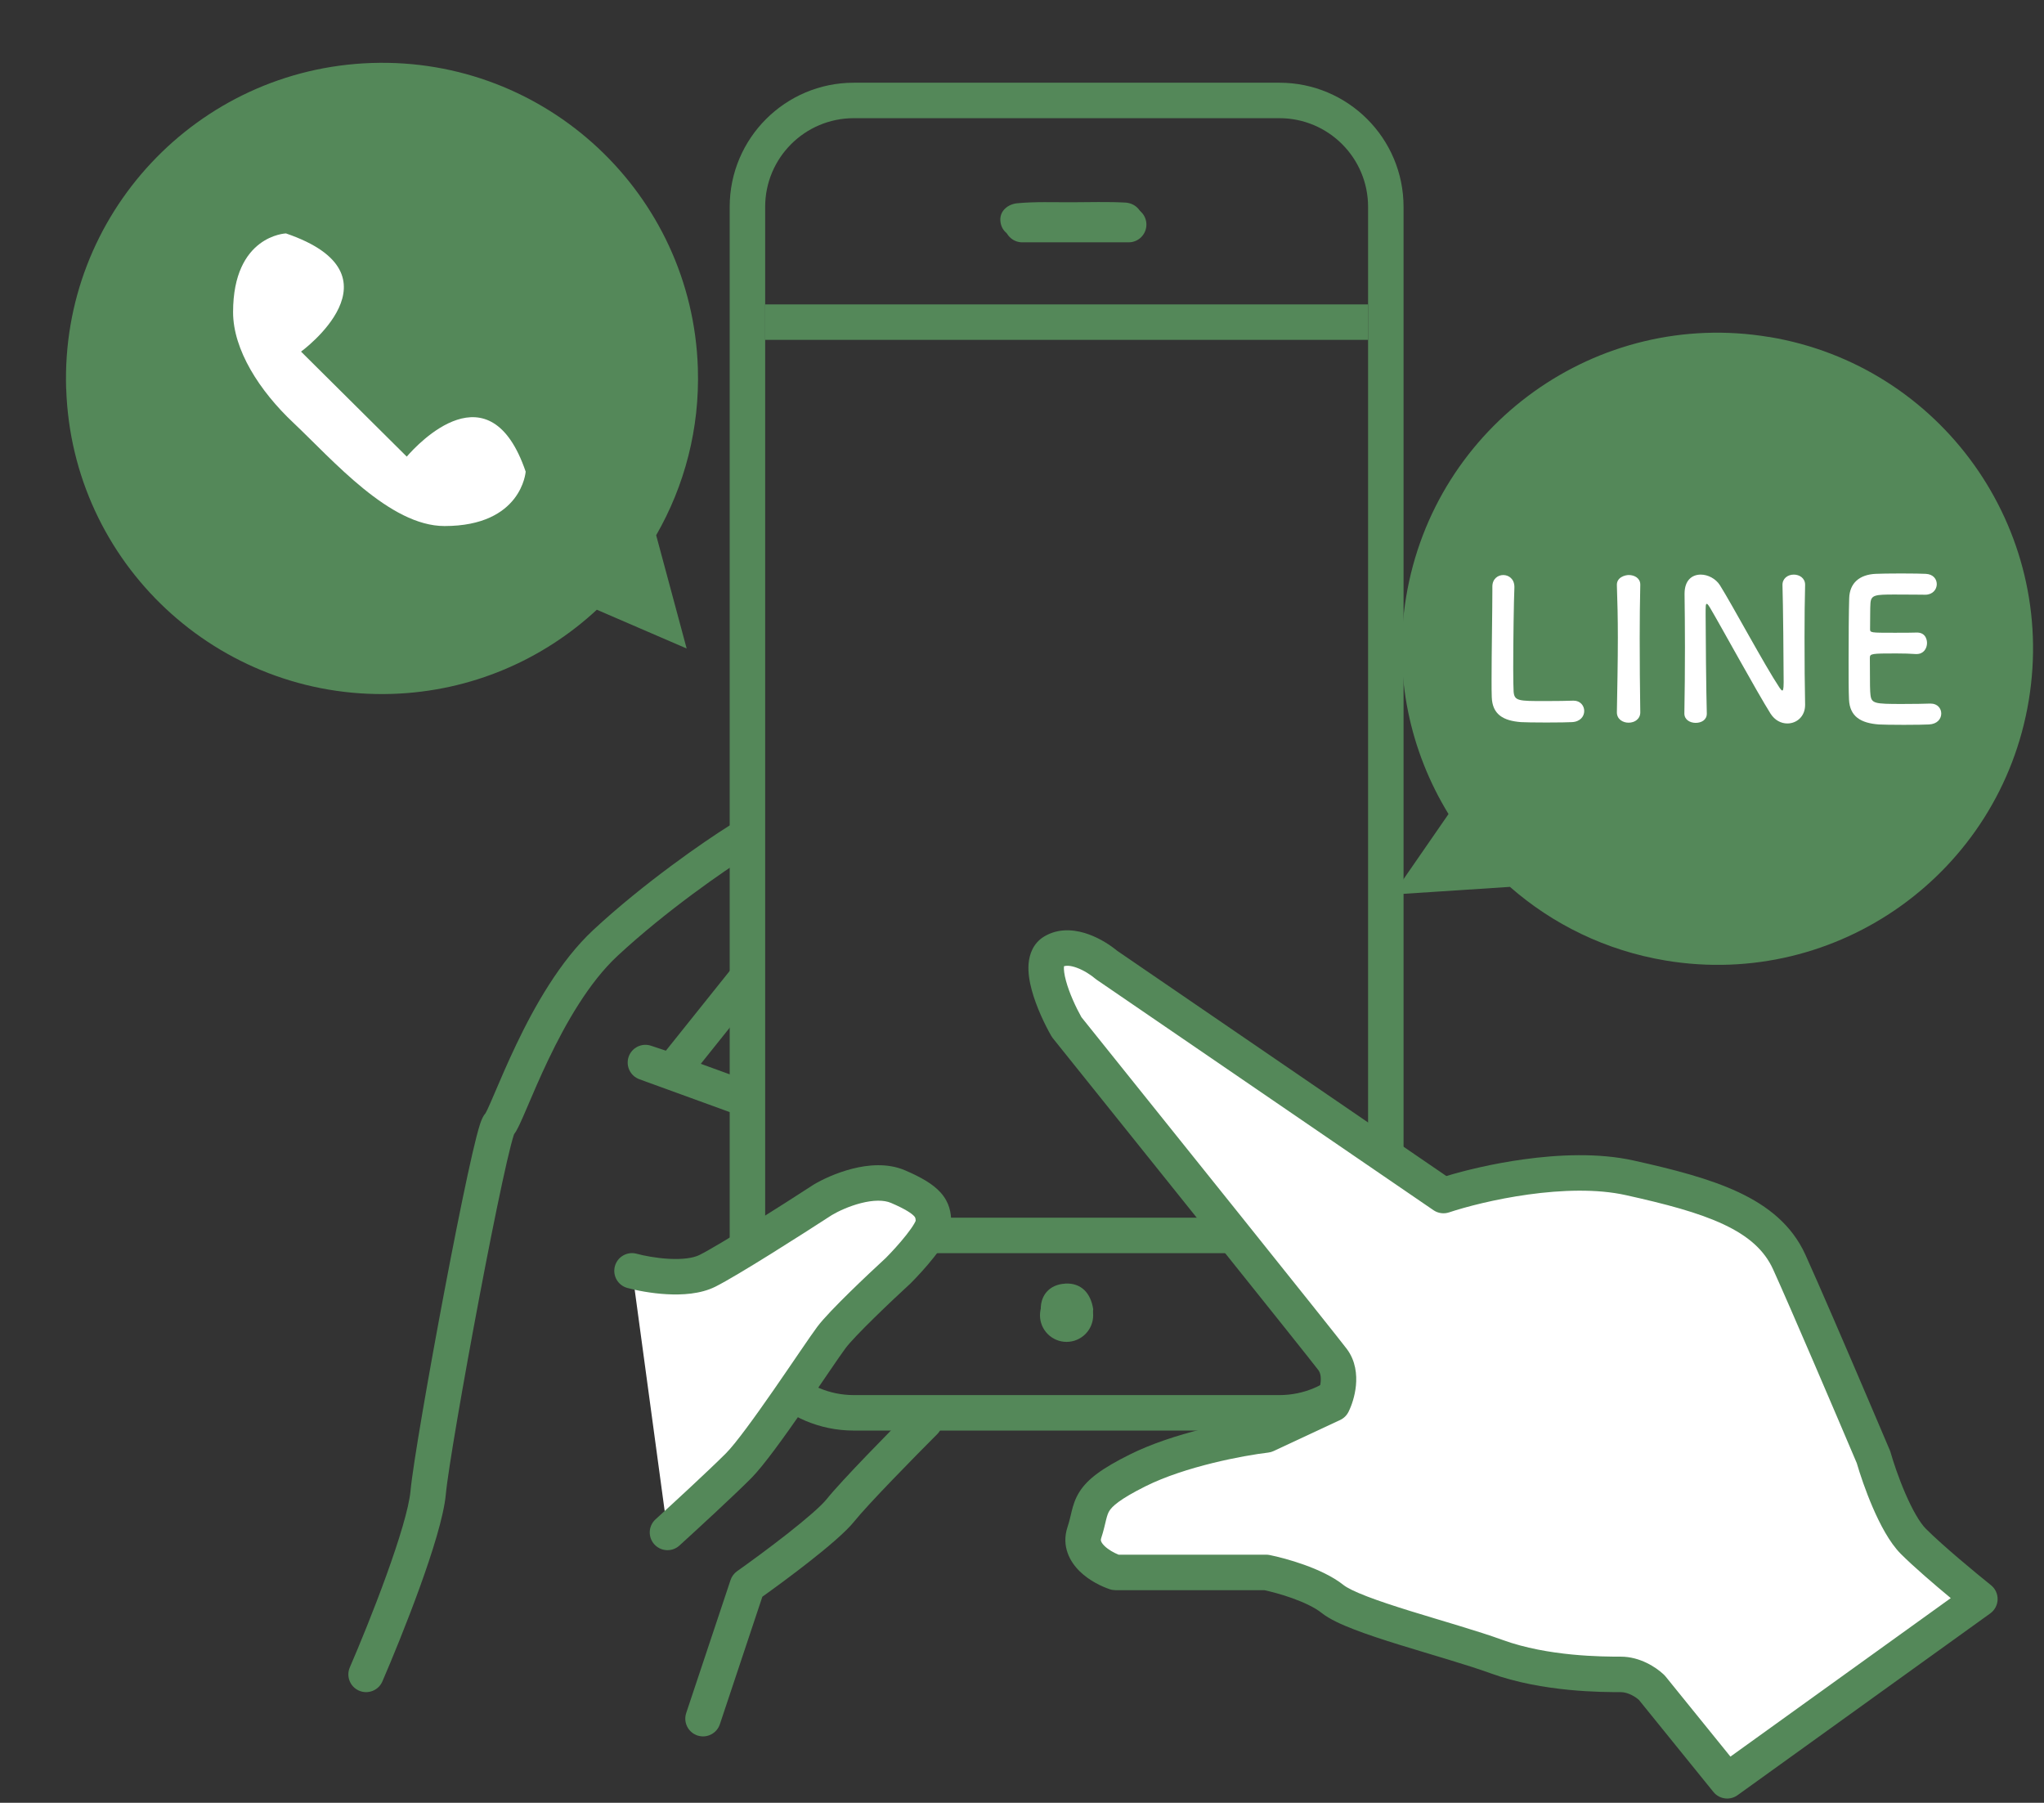
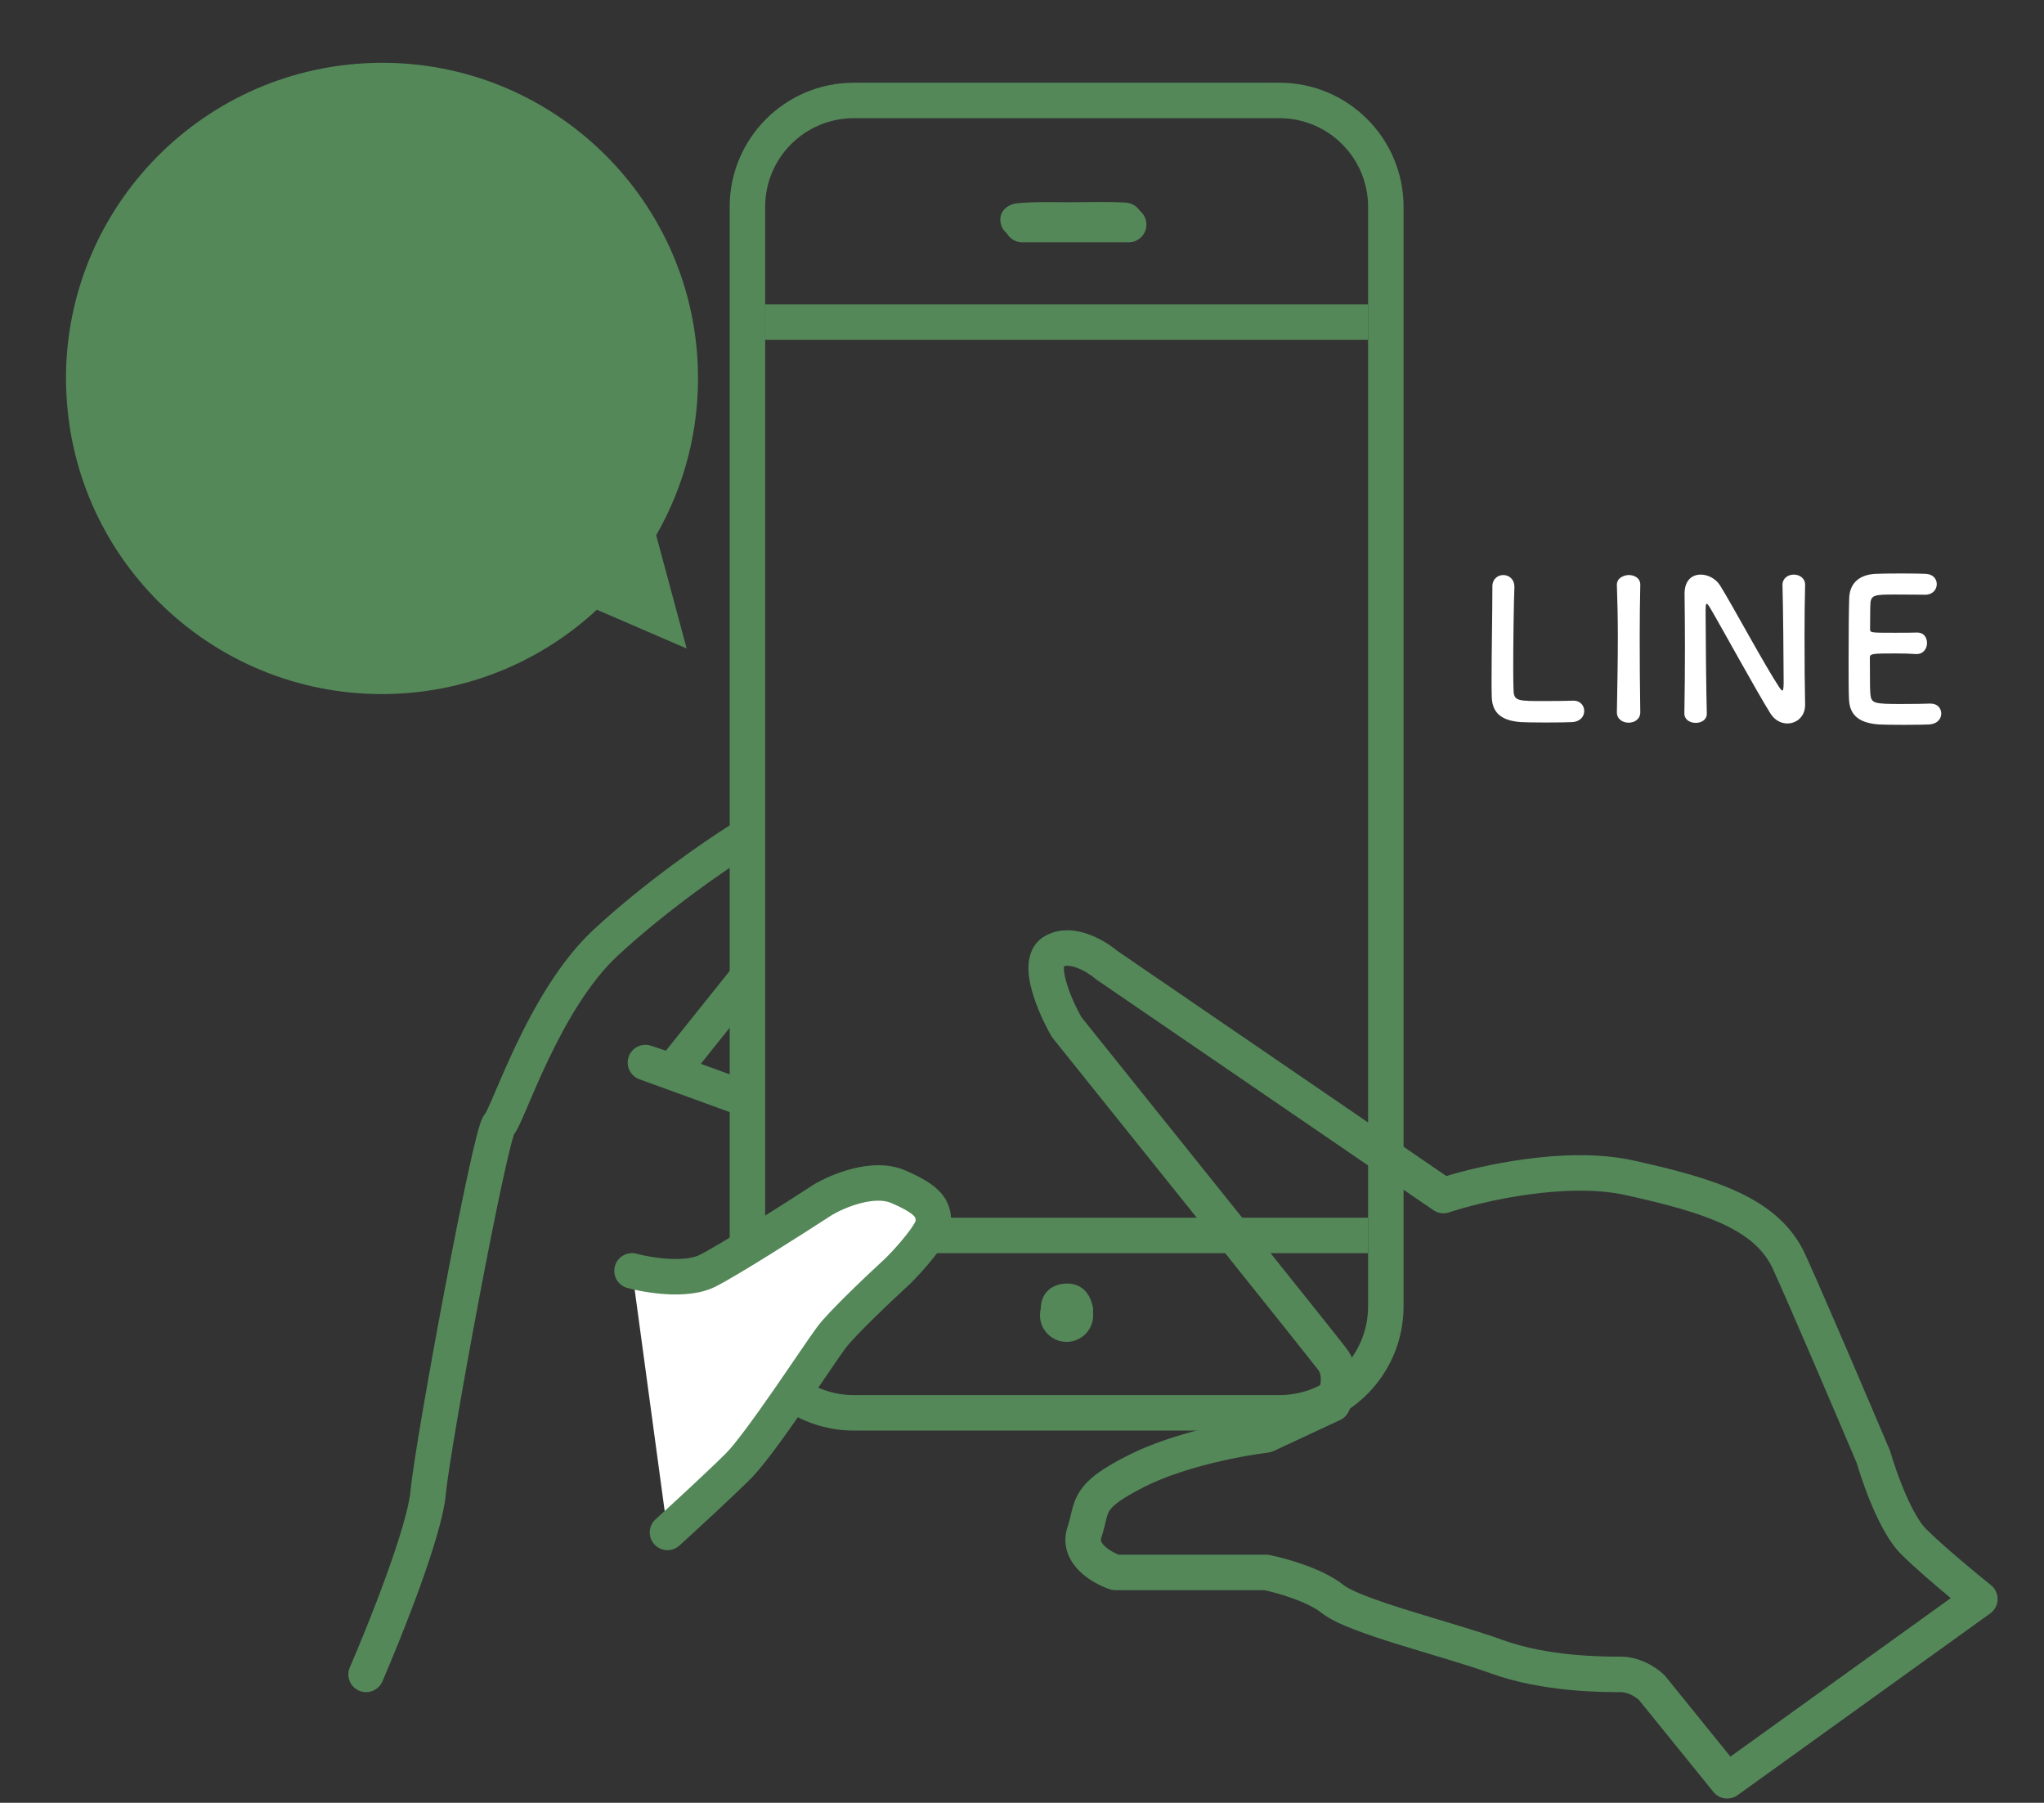
<svg xmlns="http://www.w3.org/2000/svg" width="127" height="112" viewBox="0 0 127 112" fill="none">
  <rect x="0" y="0" width="127" height="112" fill="#333333" stroke="none" />
  <path d="M63.203 14.728C64.314 14.834 65.444 14.783 66.558 14.791C67.673 14.794 68.799 14.83 69.91 14.771C70.479 14.74 71.029 14.291 71.001 13.678C70.974 13.062 70.522 12.617 69.91 12.585C68.796 12.527 67.673 12.562 66.558 12.566C65.444 12.57 64.314 12.523 63.203 12.628C62.657 12.679 62.127 13.073 62.154 13.678C62.182 14.295 62.618 14.674 63.203 14.732V14.728Z" fill="#548859" />
  <path d="M66.186 79.748C65.185 79.799 64.585 80.509 64.674 81.516C64.748 82.379 65.302 83.003 66.245 82.984C67.27 82.964 67.804 82.344 67.925 81.337C67.769 80.326 67.176 79.693 66.182 79.744L66.186 79.748Z" fill="#548859" />
  <path d="M4.114 24.162C4.468 34.985 13.541 43.468 24.38 43.109C29.303 42.946 33.739 40.982 37.083 37.88L42.664 40.289L40.77 33.252C42.527 30.197 43.483 26.636 43.36 22.86C43.006 12.037 33.933 3.553 23.095 3.913C12.256 4.273 3.756 13.339 4.11 24.162L4.114 24.162Z" fill="#548859" />
-   <path d="M109.921 20.937C99.238 19.161 89.14 26.394 87.366 37.092C86.559 41.952 87.616 46.686 90.001 50.574L86.544 55.574L93.817 55.098C96.467 57.42 99.772 59.056 103.498 59.676C114.181 61.452 124.279 54.22 126.052 43.521C127.826 32.822 120.604 22.709 109.921 20.933V20.937Z" fill="#548859" />
  <path d="M119.622 36.948C119.622 36.948 118.544 36.936 117.72 36.936C116.508 36.936 116.253 36.96 116.217 37.481C116.193 37.772 116.205 38.366 116.193 39.069C116.193 39.311 116.205 39.311 117.695 39.311C118.253 39.311 118.835 39.311 119.053 39.299C119.732 39.263 119.732 39.905 119.732 39.942C119.732 40.293 119.513 40.633 119.089 40.633C119.077 40.633 119.053 40.633 119.029 40.633C118.726 40.608 118.265 40.596 117.805 40.596C116.302 40.596 116.18 40.608 116.18 40.863C116.18 42.669 116.193 42.947 116.217 43.153C116.277 43.711 116.471 43.735 118.18 43.735C118.895 43.735 119.671 43.723 119.901 43.711C119.925 43.711 119.938 43.711 119.962 43.711C120.386 43.711 120.616 44.014 120.616 44.329C120.616 44.656 120.374 44.983 119.853 45.008C119.695 45.02 118.992 45.032 118.289 45.032C117.598 45.032 116.896 45.02 116.738 45.008C115.623 44.923 114.932 44.523 114.884 43.456C114.859 42.947 114.859 42.05 114.859 41.069C114.859 39.59 114.871 37.942 114.896 37.178C114.92 36.209 115.55 35.7 116.532 35.651C116.75 35.639 117.441 35.627 118.12 35.627C118.81 35.627 119.477 35.639 119.659 35.651C120.119 35.675 120.338 35.978 120.338 36.294C120.338 36.621 120.083 36.948 119.622 36.948Z" fill="white" />
  <path d="M104.655 44.328V44.316C104.679 43.067 104.691 41.601 104.691 40.207C104.691 38.995 104.679 37.843 104.667 36.934C104.667 36.922 104.667 36.898 104.667 36.886C104.667 36.038 105.14 35.698 105.673 35.698C106.122 35.698 106.606 35.953 106.861 36.353C107.624 37.565 109.648 41.346 110.57 42.728C110.642 42.837 110.703 42.898 110.739 42.898C110.776 42.898 110.824 42.861 110.824 42.388C110.824 41.249 110.788 37.468 110.751 36.353C110.739 35.953 111.066 35.698 111.454 35.698C111.806 35.698 112.157 35.916 112.157 36.328C112.157 36.341 112.157 36.341 112.157 36.353C112.133 37.201 112.121 38.377 112.121 39.589C112.121 41.128 112.133 42.716 112.157 43.77C112.157 43.782 112.157 43.794 112.157 43.794C112.157 44.522 111.624 44.946 111.054 44.946C110.666 44.946 110.279 44.752 110.012 44.34C109.164 42.994 106.897 38.849 106.243 37.746C106.194 37.674 106.109 37.516 106.049 37.516C105.976 37.516 105.976 37.637 105.976 38.195C105.976 39.455 106.012 43.031 106.049 44.316C106.049 44.328 106.049 44.328 106.049 44.34C106.049 44.728 105.709 44.909 105.358 44.909C105.007 44.909 104.655 44.715 104.655 44.328Z" fill="white" />
  <path d="M101.916 44.244V44.256C101.916 44.68 101.553 44.898 101.189 44.898C100.825 44.898 100.462 44.68 100.462 44.256V44.244C100.486 42.789 100.522 41.166 100.522 39.602C100.522 38.451 100.498 37.348 100.462 36.366C100.437 35.857 100.983 35.724 101.201 35.724C101.553 35.724 101.916 35.918 101.916 36.318C101.916 36.33 101.916 36.33 101.916 36.342C101.892 37.348 101.88 38.487 101.88 39.663C101.88 41.178 101.892 42.753 101.916 44.244Z" fill="white" />
  <path d="M92.725 36.452V36.44C92.725 35.967 93.064 35.725 93.403 35.725C93.743 35.725 94.094 35.967 94.094 36.464C94.094 36.476 94.094 36.5 94.094 36.512C94.058 37.288 94.021 39.845 94.021 41.53C94.021 42.221 94.034 42.766 94.046 42.972C94.094 43.554 94.361 43.554 96.009 43.554C96.712 43.554 97.488 43.542 97.718 43.53C97.742 43.53 97.754 43.53 97.778 43.53C98.191 43.53 98.433 43.845 98.433 44.172C98.433 44.499 98.191 44.839 97.669 44.863C97.512 44.875 96.797 44.887 96.082 44.887C95.379 44.887 94.664 44.875 94.506 44.863C93.391 44.778 92.725 44.378 92.688 43.312C92.676 43.057 92.676 42.669 92.676 42.221C92.676 40.56 92.725 37.906 92.725 36.706C92.725 36.609 92.725 36.525 92.725 36.452Z" fill="white" />
-   <path d="M18.704 21.844L25.273 28.368C25.977 27.553 30.434 22.775 32.662 29.301C32.662 29.301 32.428 32.681 27.618 32.681C24.218 32.681 20.699 28.602 18.235 26.271C16.124 24.29 14.482 21.727 14.482 19.395C14.482 14.618 17.767 14.501 17.767 14.501C25.273 17.064 18.705 21.844 18.705 21.844" fill="white" />
  <path d="M85.003 12.851C85.003 9.809 82.537 7.342 79.494 7.342H53.051C50.008 7.342 47.542 9.809 47.542 12.851V81.163C47.542 84.206 50.008 86.672 53.051 86.672H79.494C82.537 86.672 85.003 84.206 85.003 81.163V12.851ZM87.207 81.163C87.207 85.423 83.754 88.876 79.494 88.876H53.051C48.791 88.876 45.338 85.423 45.338 81.163V12.851C45.338 8.592 48.791 5.139 53.051 5.139H79.494C83.754 5.139 87.207 8.592 87.207 12.851V81.163Z" fill="#548859" />
  <path d="M47.538 77.855V75.651H85V77.855H47.538Z" fill="#548859" />
  <path d="M47.538 21.114V18.911L85 18.911V21.114L47.538 21.114Z" fill="#548859" />
  <path d="M62.415 13.953C62.415 13.345 62.909 12.852 63.517 12.852H70.128C70.737 12.852 71.23 13.345 71.23 13.953C71.23 14.562 70.737 15.055 70.128 15.055H63.517C62.909 15.055 62.415 14.562 62.415 13.953Z" fill="#548859" />
  <path d="M67.922 81.713C67.922 82.626 67.182 83.366 66.269 83.366C65.356 83.366 64.617 82.626 64.617 81.713C64.617 80.8 65.356 80.061 66.269 80.061C67.182 80.061 67.922 80.8 67.922 81.713Z" fill="#548859" />
  <path d="M43.959 78.96C42.637 79.621 40.287 79.235 39.277 78.96L41.48 95.212C42.49 94.293 44.786 92.182 45.888 91.08C47.265 89.703 50.846 84.194 51.672 83.092C52.333 82.21 54.702 79.97 55.804 78.96C56.538 78.225 58.007 76.591 58.007 75.93C58.007 75.104 57.732 74.553 55.804 73.726C54.261 73.065 52.039 74.002 51.121 74.553C49.285 75.746 45.282 78.299 43.959 78.96Z" fill="white" />
  <path d="M52.948 72.611C53.902 72.367 55.129 72.236 56.23 72.707C57.22 73.132 57.961 73.553 58.44 74.085C58.995 74.702 59.101 75.352 59.101 75.924C59.101 76.407 58.867 76.857 58.712 77.125C58.526 77.446 58.284 77.781 58.039 78.093C57.546 78.719 56.964 79.344 56.575 79.733C56.564 79.744 56.552 79.755 56.54 79.766C55.996 80.264 55.138 81.069 54.336 81.855C53.509 82.665 52.816 83.385 52.545 83.746C52.147 84.277 51.083 85.876 49.884 87.604C48.736 89.258 47.434 91.078 46.658 91.853C45.535 92.976 43.221 95.105 42.214 96.02L42.126 96.092C41.677 96.424 41.041 96.368 40.657 95.946C40.248 95.496 40.281 94.799 40.731 94.39C41.744 93.469 44.02 91.374 45.1 90.294C45.703 89.692 46.879 88.069 48.073 86.348C49.215 84.702 50.355 82.995 50.783 82.424C51.173 81.904 51.995 81.064 52.793 80.281C53.604 79.486 54.468 78.677 55.026 78.164C55.372 77.817 55.886 77.264 56.307 76.729C56.521 76.458 56.693 76.215 56.805 76.021C56.856 75.933 56.881 75.875 56.894 75.845C56.888 75.66 56.859 75.622 56.802 75.559C56.661 75.403 56.3 75.135 55.362 74.733C54.92 74.543 54.265 74.549 53.493 74.746C52.751 74.936 52.069 75.259 51.687 75.487C49.865 76.671 45.83 79.246 44.444 79.939C43.519 80.401 42.362 80.456 41.432 80.405C40.467 80.352 39.549 80.172 38.979 80.016C38.392 79.856 38.046 79.251 38.206 78.664C38.366 78.077 38.971 77.731 39.559 77.891C39.998 78.011 40.761 78.162 41.553 78.205C42.382 78.25 43.062 78.167 43.459 77.968C44.711 77.342 48.65 74.834 50.513 73.623L50.546 73.601C51.084 73.278 51.968 72.861 52.948 72.611Z" fill="#548859" />
  <path d="M45.301 51.305C45.817 50.983 46.497 51.14 46.819 51.656C47.142 52.172 46.984 52.852 46.468 53.174C45.038 54.068 41.39 56.579 38.371 59.383C36.603 61.024 35.161 63.549 34.07 65.833C33.531 66.962 33.093 67.999 32.746 68.809C32.576 69.207 32.421 69.565 32.291 69.842C32.225 69.98 32.158 70.115 32.092 70.233C32.059 70.291 32.008 70.375 31.941 70.466C31.935 70.482 31.928 70.502 31.92 70.526C31.875 70.665 31.814 70.876 31.741 71.16C31.595 71.725 31.413 72.518 31.205 73.48C30.79 75.399 30.284 77.945 29.786 80.575C28.783 85.865 27.832 91.381 27.701 92.831C27.575 94.208 26.855 96.476 26.076 98.629C25.279 100.83 24.361 103.069 23.758 104.463C23.516 105.021 22.867 105.277 22.309 105.035C21.75 104.794 21.494 104.145 21.736 103.587C22.326 102.226 23.226 100.03 24.004 97.879C24.8 95.68 25.41 93.678 25.506 92.632C25.649 91.051 26.627 85.411 27.621 80.165C28.121 77.527 28.631 74.96 29.051 73.015C29.261 72.044 29.451 71.216 29.607 70.609C29.685 70.308 29.759 70.044 29.826 69.839C29.859 69.738 29.897 69.632 29.94 69.534C29.958 69.492 30.029 69.322 30.168 69.158C30.17 69.155 30.172 69.151 30.174 69.147C30.202 69.098 30.243 69.019 30.298 68.902C30.408 68.668 30.547 68.347 30.72 67.941C31.062 67.141 31.52 66.061 32.082 64.883C33.195 62.553 34.783 59.707 36.871 57.767C40.022 54.842 43.793 52.248 45.301 51.305ZM31.789 70.647C31.814 70.623 31.835 70.598 31.854 70.574C31.833 70.599 31.813 70.624 31.789 70.647Z" fill="#548859" />
  <path d="M45.301 60.367C45.681 59.892 46.374 59.815 46.85 60.194C47.325 60.575 47.402 61.268 47.022 61.743L43.543 66.091L46.538 67.181L46.642 67.225C47.145 67.468 47.392 68.057 47.197 68.593C47.002 69.129 46.434 69.422 45.893 69.285L45.785 69.252L39.725 67.049C39.159 66.843 38.863 66.219 39.061 65.65C39.26 65.081 39.879 64.777 40.45 64.968L41.374 65.275L45.301 60.367Z" fill="#548859" />
-   <path d="M56.675 87.54C57.106 87.109 57.803 87.109 58.233 87.54C58.664 87.97 58.664 88.667 58.233 89.097C56.836 90.495 53.915 93.473 53.081 94.516C52.546 95.185 51.381 96.159 50.264 97.036C49.241 97.838 48.154 98.637 47.368 99.198L44.727 107.122C44.535 107.7 43.91 108.012 43.333 107.819C42.756 107.627 42.444 107.002 42.636 106.425L45.391 98.162C45.465 97.939 45.609 97.746 45.801 97.61C46.57 97.067 47.78 96.183 48.903 95.302C50.067 94.389 51.014 93.572 51.361 93.139C52.29 91.978 55.318 88.897 56.675 87.54Z" fill="#548859" />
-   <path d="M102.626 104.847L107.308 110.631L123.009 99.338C122.091 98.603 119.979 96.859 118.877 95.757C117.775 94.655 116.765 91.809 116.398 90.523C115.113 87.493 112.266 80.828 111.165 78.404C109.787 75.374 106.206 74.272 101.248 73.17C97.282 72.288 91.883 73.537 89.679 74.272L68.745 59.948C68.102 59.397 66.541 58.461 65.439 59.122C64.338 59.783 65.531 62.519 66.266 63.805C71.499 70.324 82.132 83.582 82.793 84.463C83.454 85.345 83.069 86.667 82.793 87.218L78.661 89.146C77.1 89.33 73.317 90.028 70.673 91.35C67.368 93.002 67.919 93.553 67.368 95.206C66.927 96.528 68.47 97.41 69.296 97.685H78.661C79.58 97.869 81.691 98.457 82.793 99.338C84.171 100.44 89.955 101.817 92.985 102.919C96.015 104.021 99.596 104.021 100.698 104.021C101.579 104.021 102.35 104.572 102.626 104.847Z" fill="white" />
  <path d="M65.063 58.08C65.98 57.623 66.956 57.797 67.647 58.048C68.371 58.31 69.007 58.732 69.41 59.067L89.867 73.063C91.051 72.704 92.772 72.288 94.659 72.027C96.836 71.725 99.326 71.616 101.495 72.097C103.971 72.648 106.215 73.22 108.025 74.07C109.86 74.931 111.343 76.121 112.175 77.951C113.007 79.781 114.82 83.996 116.215 87.266L117.42 90.097L117.445 90.16C117.452 90.181 117.459 90.202 117.465 90.224C117.637 90.828 117.966 91.816 118.381 92.776C118.813 93.776 119.273 94.591 119.664 94.981C120.717 96.034 122.785 97.745 123.705 98.481C123.974 98.696 124.127 99.025 124.118 99.37C124.109 99.714 123.94 100.034 123.66 100.236L107.959 111.529C107.485 111.87 106.827 111.782 106.46 111.328L101.827 105.605C101.754 105.54 101.602 105.42 101.396 105.315C101.161 105.196 100.921 105.126 100.705 105.126C99.614 105.126 95.851 105.134 92.616 103.957C91.133 103.418 88.997 102.819 86.95 102.184C85.946 101.873 84.971 101.554 84.153 101.239C83.372 100.939 82.604 100.595 82.112 100.202C81.706 99.876 81.04 99.558 80.294 99.29C79.623 99.049 78.969 98.88 78.55 98.791H69.303C69.185 98.79 69.067 98.772 68.955 98.734C68.44 98.562 67.686 98.202 67.098 97.633C66.49 97.044 65.927 96.071 66.33 94.861C66.45 94.501 66.5 94.24 66.591 93.875C66.677 93.53 66.796 93.12 67.061 92.697C67.581 91.865 68.522 91.201 70.188 90.368C72.901 89.011 76.653 88.297 78.358 88.078L81.941 86.406C81.992 86.247 82.037 86.058 82.055 85.864C82.09 85.503 82.023 85.267 81.919 85.128C81.272 84.266 70.661 71.033 65.414 64.498C65.378 64.453 65.346 64.405 65.317 64.355C64.923 63.665 64.394 62.57 64.109 61.522C63.968 61.004 63.863 60.417 63.91 59.861C63.959 59.296 64.188 58.596 64.88 58.18L65.063 58.08ZM66.897 60.12C66.511 59.98 66.261 59.982 66.109 60.03C66.108 60.036 66.107 60.042 66.106 60.049C66.09 60.232 66.123 60.533 66.235 60.943C66.446 61.718 66.857 62.596 67.191 63.192C72.433 69.721 83.009 82.909 83.682 83.806C84.24 84.549 84.311 85.414 84.249 86.072C84.186 86.735 83.976 87.335 83.786 87.714C83.675 87.937 83.492 88.115 83.267 88.22L79.135 90.148C79.029 90.198 78.915 90.23 78.798 90.244C77.281 90.422 73.648 91.101 71.173 92.338C69.534 93.158 69.098 93.596 68.929 93.865C68.85 93.993 68.797 94.135 68.728 94.409C68.664 94.664 68.576 95.091 68.421 95.558C68.389 95.652 68.398 95.705 68.415 95.752C68.438 95.818 68.498 95.921 68.631 96.05C68.868 96.279 69.212 96.471 69.501 96.587H78.669L78.777 96.592C78.814 96.596 78.849 96.601 78.885 96.608C79.393 96.71 80.203 96.917 81.038 97.216C81.853 97.509 82.794 97.925 83.489 98.481C83.686 98.638 84.158 98.88 84.944 99.182C85.692 99.47 86.611 99.771 87.604 100.08C89.551 100.684 91.822 101.324 93.369 101.887C96.194 102.914 99.591 102.922 100.705 102.922C101.912 102.922 102.898 103.594 103.333 103.995L103.413 104.071L103.49 104.157L107.517 109.132L121.207 99.285C120.19 98.441 118.905 97.339 118.106 96.54C117.394 95.828 116.799 94.669 116.358 93.65C115.916 92.625 115.566 91.583 115.367 90.899C114.068 87.838 111.257 81.256 110.169 78.863C109.624 77.663 108.628 76.787 107.089 76.065C105.524 75.33 103.498 74.8 101.017 74.249C99.219 73.849 97.026 73.924 94.961 74.21C92.909 74.494 91.075 74.974 90.035 75.321C89.709 75.43 89.349 75.379 89.065 75.184L68.13 60.861C68.098 60.839 68.066 60.814 68.035 60.788C67.791 60.579 67.354 60.285 66.897 60.12Z" fill="#548859" />
</svg>